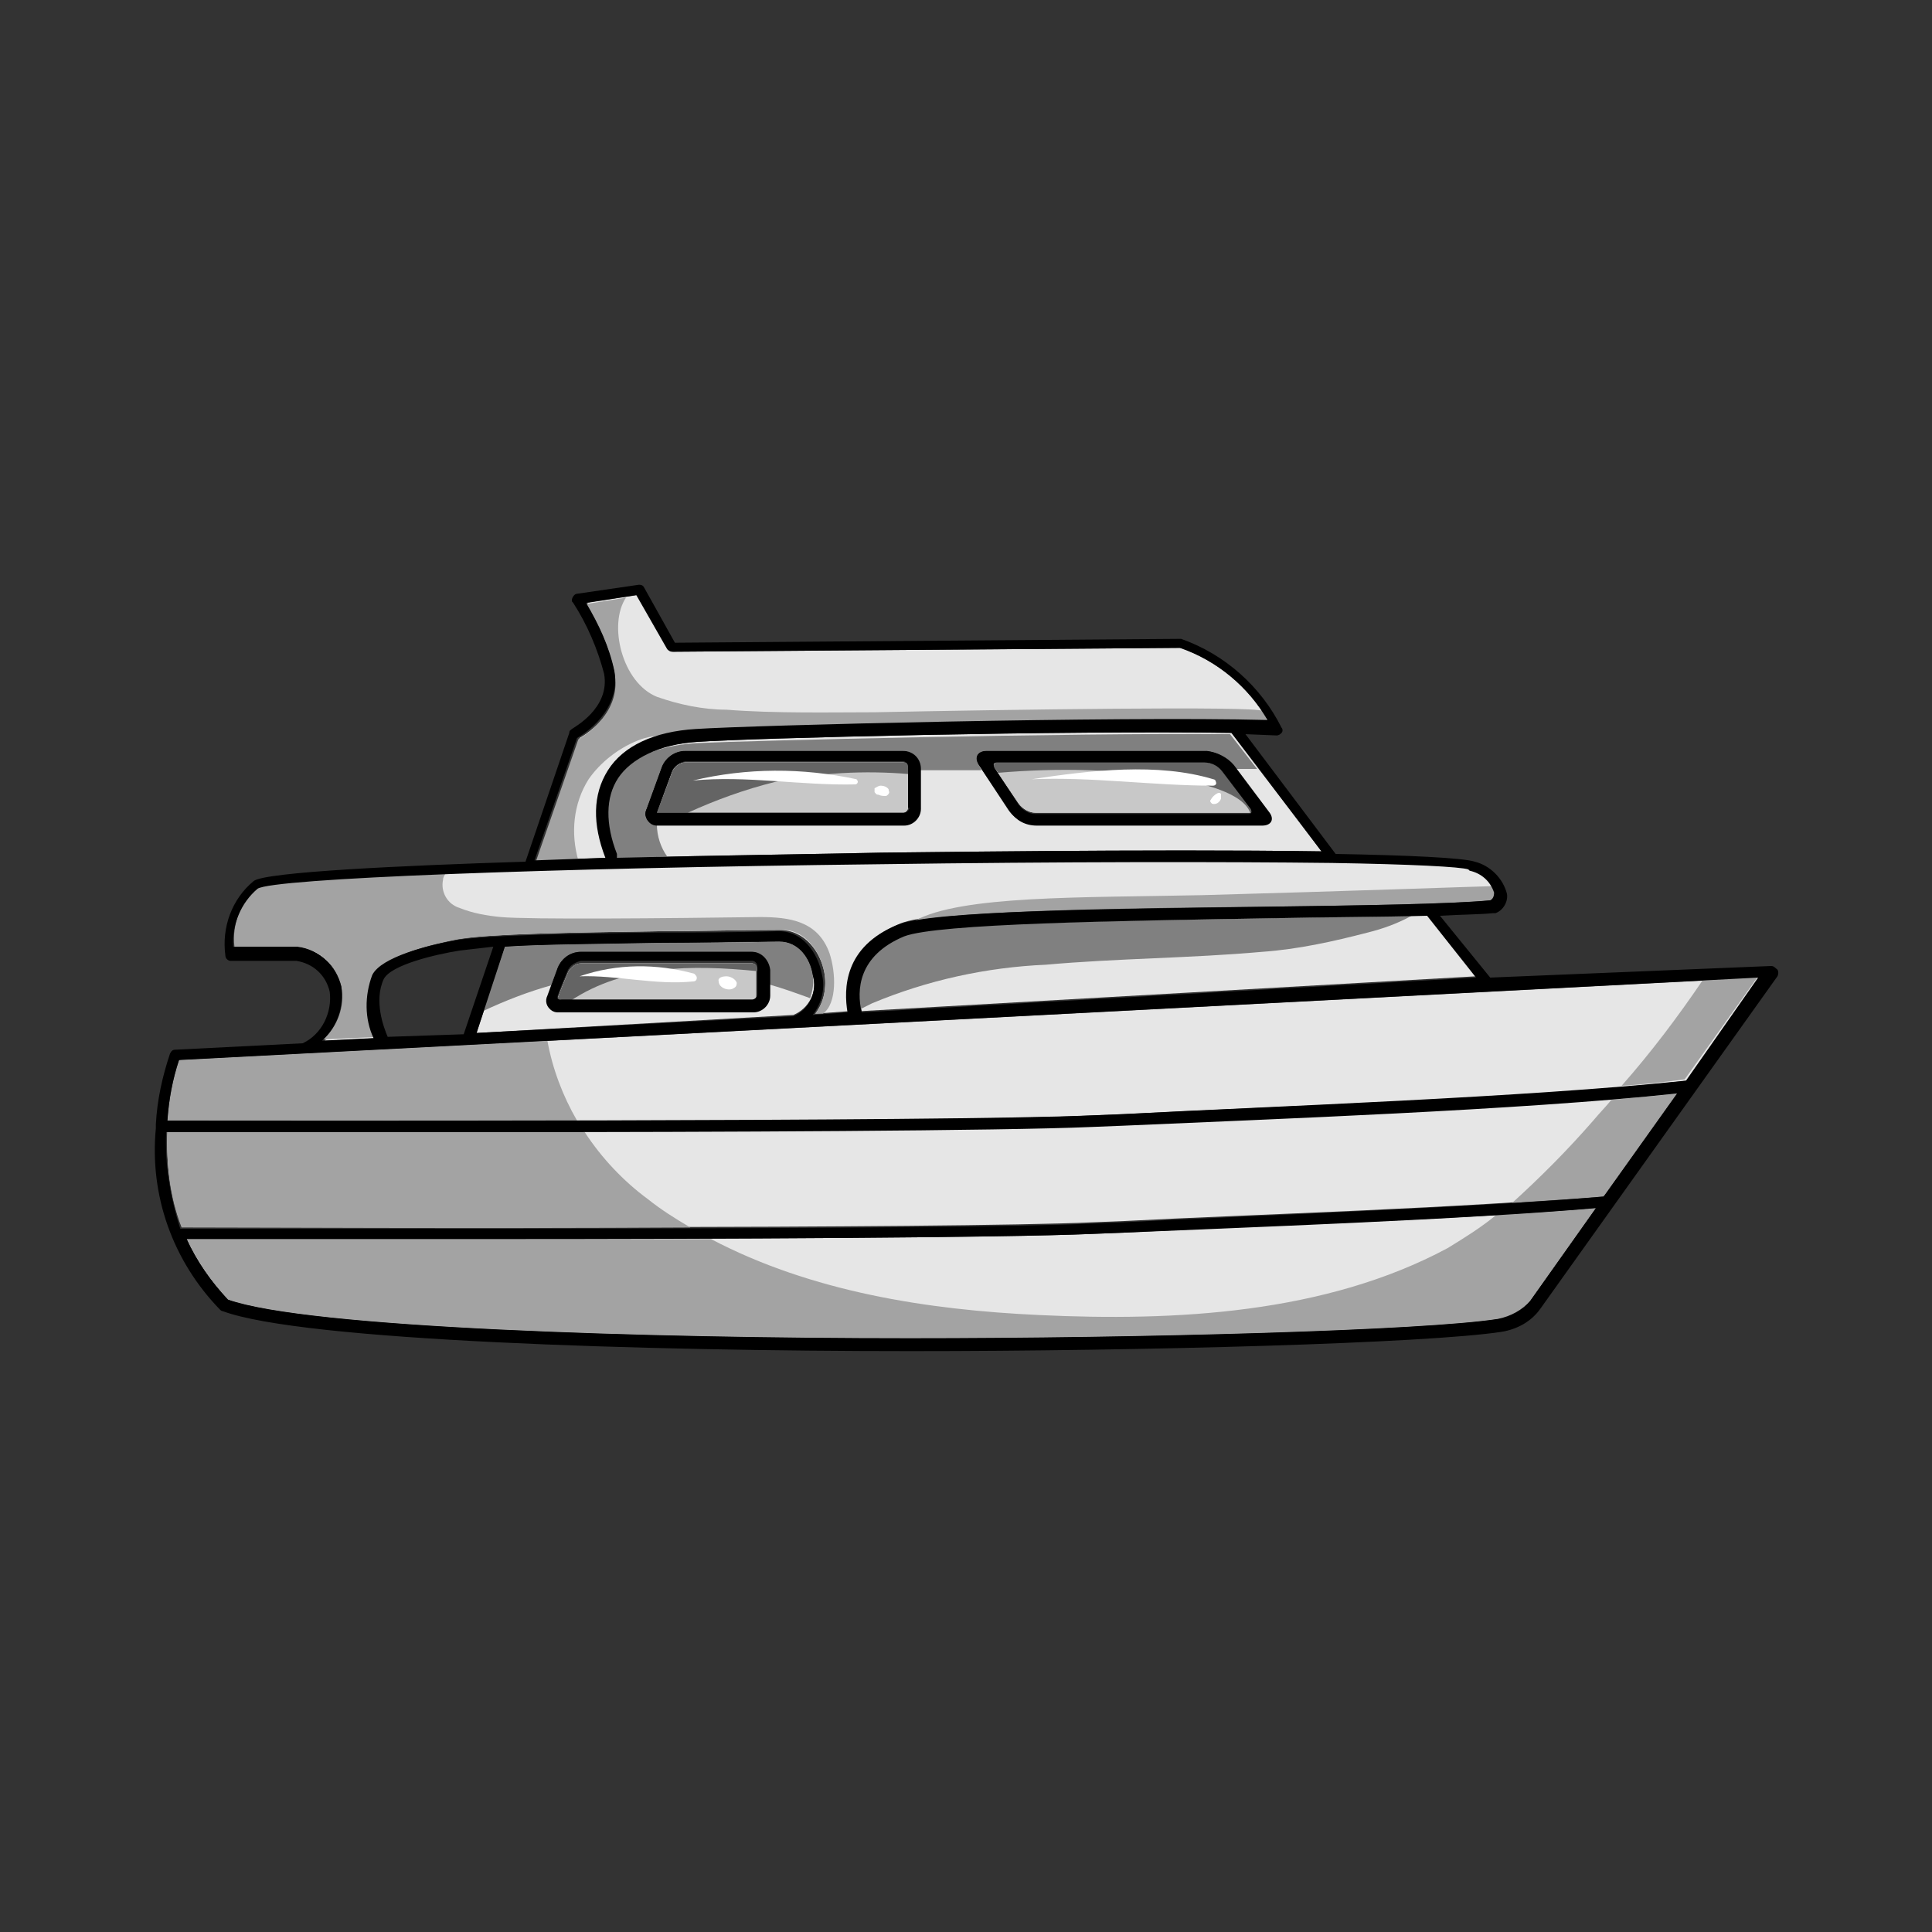
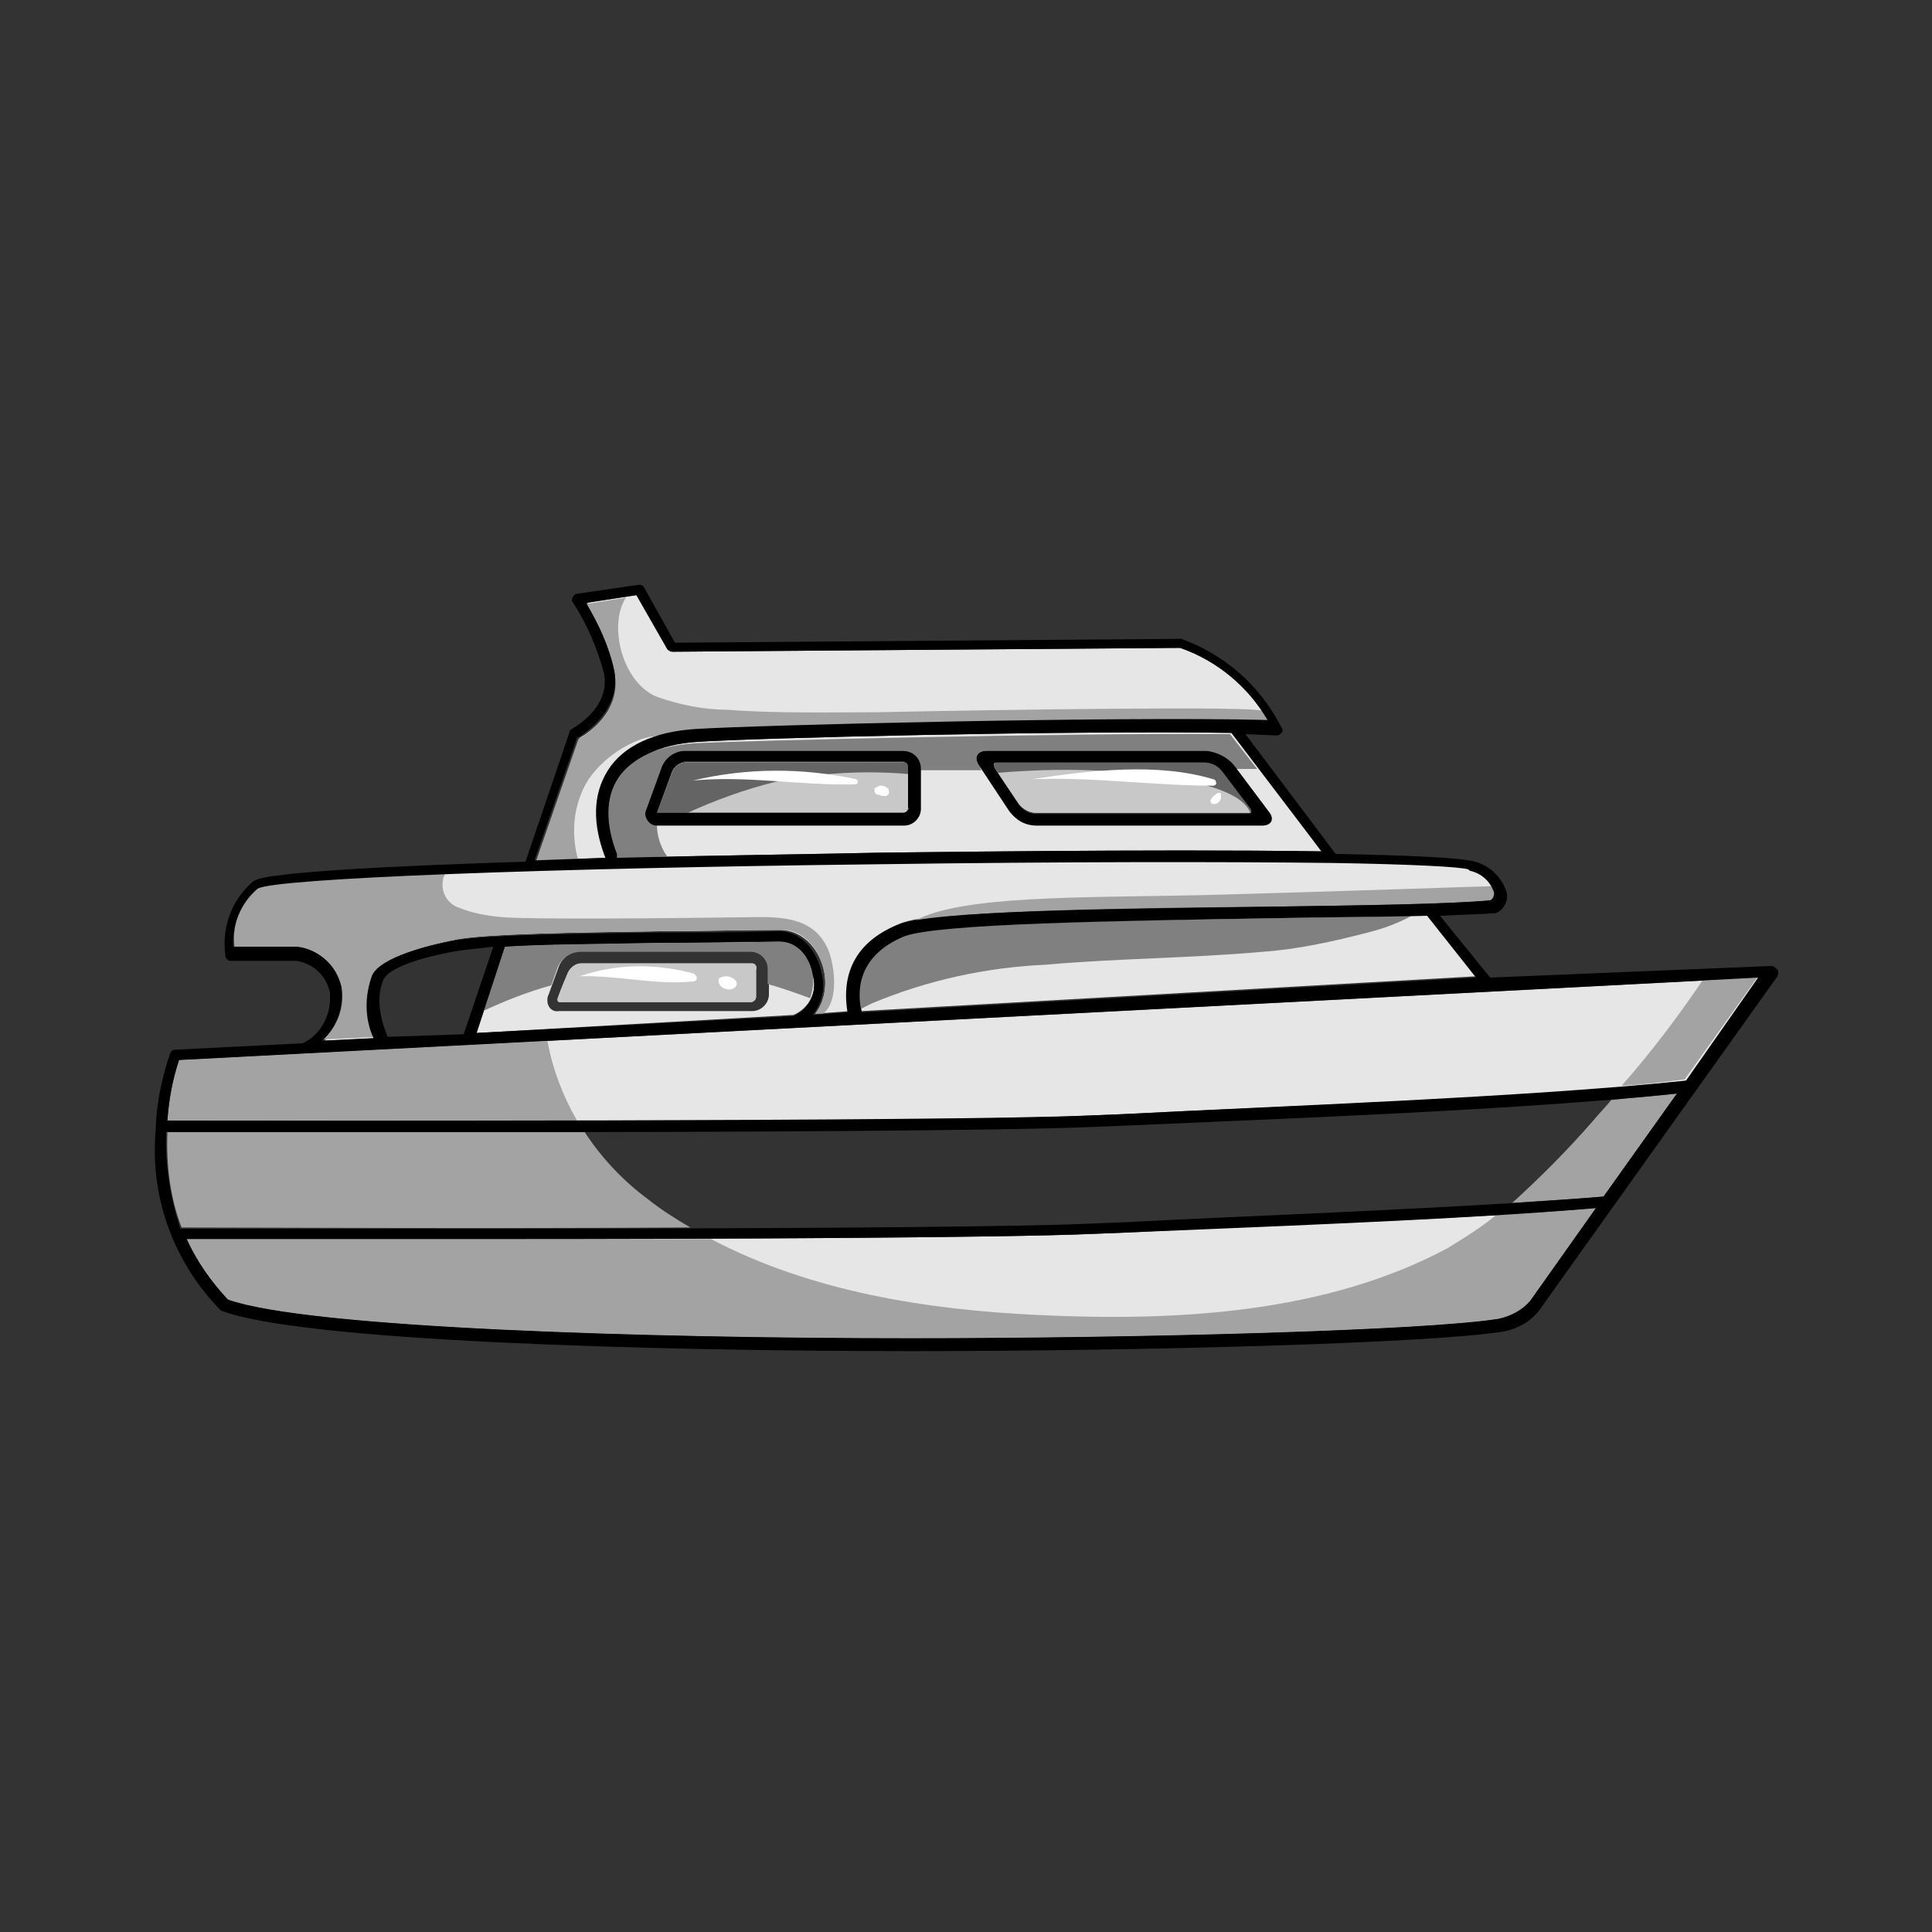
<svg xmlns="http://www.w3.org/2000/svg" version="1.1" id="Capa_1" x="0px" y="0px" viewBox="0 0 150 150" style="enable-background:new 0 0 150 150;" xml:space="preserve">
  <rect x="0" y="0" width="150" height="150" fill="#333333" stroke="none" />
  <style type="text/css"> .st0{fill:#E6E6E6;} .st1{fill:#A3A3A3;} .st2{fill:#C8C8C8;} .st3{fill:#808080;} .st4{fill:#646464;} .st5{fill:#FFFFFF;} </style>
  <title>yate-gris</title>
  <g id="_Grupo_">
    <path id="_Trazado_" class="st0" d="M13,87c5.7,0,60.4,0.2,71.8-0.4l2.5-0.1c11.4-0.6,31.3-1.2,43.7-2.6l5.7-8L14,82.3 C13.5,83.8,13.2,85.4,13,87z" />
    <path id="_Trazado_2" class="st0" d="M87.3,95.7l-2.5,0.1c-6.9,0.3-29,0.4-46.5,0.4c-9.7,0-20.2,0-23.8,0c0.8,1.7,1.9,3.3,3.2,4.7 c6.2,2.2,32.5,3,52.9,3l0,0c18.1,0,39.9-0.6,45.7-1.5c1-0.1,1.8-0.6,2.5-1.4l5.1-7.2C113.4,94.7,96.5,95.2,87.3,95.7z" />
    <path id="_Trazado_3" class="st0" d="M58.4,74.8H45.1c-0.4,0-0.8,0.3-1,0.7c0,0-0.6,1.4-0.8,2c-0.1,0.4,0.3,0.3,0.3,0.3h14.7 c0.2,0,0.4-0.2,0.4-0.4v-2.1C58.8,75,58.6,74.8,58.4,74.8z" />
    <path id="_Trazado_4" class="st0" d="M79.1,62.4c0.3,0.4,0.8,0.7,1.3,0.7H97c0.2,0,0.3-0.2,0.2-0.4L95,59.9 c-0.4-0.4-0.9-0.7-1.4-0.7H77.4c-0.2,0-0.3,0.2-0.2,0.4L79.1,62.4z" />
    <path id="_Trazado_compuesto_" class="st0" d="M54.1,57.6c-2.9,0.2-5.1,1.1-6.1,2.8s-1,3.6-0.1,5.9c0,0.1,0,0.2,0,0.3 c8.2-0.2,16.3-0.3,20.5-0.4c1.2,0,20.9-0.3,34.2-0.1l-6.9-9.2C82.8,56.7,58.4,57.3,54.1,57.6z M71.4,62.7c0,0.7-0.6,1.3-1.3,1.3 H51.1c-0.5,0.1-0.9-0.3-1-0.7c0-0.2,0-0.4,0.1-0.5l1.2-3.3c0.3-0.7,1-1.2,1.8-1.2h16.9c0.7,0,1.3,0.6,1.3,1.3c0,0,0,0,0,0 L71.4,62.7z M95.6,59.3l2.7,3.6c0.4,0.6,0.2,1.1-0.5,1.1H80.4c-0.8,0-1.6-0.4-2.1-1.1L76,59.4c-0.4-0.6-0.1-1.1,0.6-1.1h16.9 C94.4,58.3,95.1,58.7,95.6,59.3L95.6,59.3z" />
    <path id="_Trazado_5" class="st0" d="M70.1,59.2H53.2c-0.4,0-0.8,0.3-1,0.7L51,63.1l0,0h19.1c0.2,0,0.4-0.2,0.4-0.4v-3.1 C70.6,59.4,70.4,59.2,70.1,59.2C70.2,59.2,70.2,59.2,70.1,59.2z" />
-     <path id="_Trazado_6" class="st0" d="M84.8,94.9l2.5-0.1c9.5-0.5,26.7-1,37.3-2l5.7-8c-12.2,1.3-31.8,2-43,2.5l-2.5,0.1 c-6.9,0.3-29,0.4-46.5,0.4c-11.5,0-23.2,0-25.3,0c-0.1,2.5,0.2,5.1,1.1,7.4C23.4,95.3,73.9,95.4,84.8,94.9z" />
    <path id="_Trazado_compuesto_2" class="st0" d="M63.1,75.7c-0.2-1.3-1.1-2.6-2.6-2.6c-3.2,0.1-6.4,0.1-9.4,0.1 c-4.6,0.1-8.8,0.1-11.9,0.3L37,80.2l24.6-1.4C62.8,78.3,63.5,77,63.1,75.7z M59.7,77.2c0,0.7-0.6,1.3-1.3,1.3h-15 c-0.5,0.1-0.9-0.3-0.9-0.8c0-0.2,0-0.3,0.1-0.5l0.8-2.2c0.3-0.7,1-1.2,1.8-1.2h13.2c0.7,0,1.3,0.6,1.3,1.3L59.7,77.2z" />
    <path id="_Trazado_7" class="st0" d="M70.2,72.6c-3.6,1.5-3.7,4.2-3.3,5.9l47.7-2.7l-3.9-4.9c-3.5,0.1-7.9,0.2-12.5,0.2 C86.9,71.5,72.7,71.6,70.2,72.6z" />
    <path id="_Trazado_8" class="st0" d="M29.1,75.6c0.7-1.4,4.3-2.3,6.5-2.7c2.5-0.4,8.5-0.5,15.5-0.6c3,0,6.2-0.1,9.4-0.1 c2,0,3.2,1.7,3.5,3.3c0.2,1.1,0,2.3-0.7,3.2l2.7-0.2c-0.4-1.8-0.3-5.1,3.9-6.8c2.7-1.1,15.7-1.3,28.4-1.4 c7.4-0.1,14.4-0.2,17.6-0.5c0.2-0.1,0.4-0.3,0.3-0.6c-0.3-0.9-1-1.5-1.9-1.7c-0.1,0-0.1,0-0.1-0.1c-0.5-0.2-4.4-0.4-10.6-0.5h0 c-8.5-0.1-21.1-0.1-35.3,0.1c-25.8,0.4-46.9,1.1-48.2,2c-1.3,1.1-2,2.8-1.8,4.6h4.9c1.7,0.2,3,1.4,3.4,3.1c0.3,1.5-0.3,3.1-1.4,4.1 l4.2-0.2C28.5,79,28.5,77.2,29.1,75.6z" />
    <path id="_Trazado_9" class="st0" d="M47.3,59.9c1.2-1.9,3.6-3,6.8-3.2c4.6-0.3,32.6-1,44.4-0.7c-1.5-2.6-4-4.7-6.8-5.7l-39.4,0.3 l0,0c-0.2,0-0.3-0.1-0.4-0.2l-2.4-4.2l-3.9,0.6c1,1.6,1.8,3.4,2.2,5.3c0.6,3-2.1,4.8-2.8,5.2l-3.3,9.5l5.5-0.2 C46,64,46.1,61.7,47.3,59.9z" />
    <path id="_Trazado_10" class="st1" d="M42.5,80.8l-28.6,1.5c-0.5,1.5-0.8,3.1-0.9,4.7c2.7,0,16.7,0.1,31.8,0 C43.7,85.1,42.9,83,42.5,80.8z" />
    <path id="_Trazado_11" class="st1" d="M132.2,76.1c-1.9,2.8-4,5.6-6.3,8.2c1.7-0.1,3.4-0.3,4.9-0.5l5.7-8L132.2,76.1z" />
    <path id="_Trazado_12" class="st1" d="M112.4,96.9c-9.5,5.1-21.2,5.7-31.7,5.2c-8.7-0.4-17.7-1.8-25.5-5.9c-5.7,0-11.5,0-16.9,0 c-9.7,0-20.2,0-23.8,0c0.8,1.7,1.9,3.3,3.2,4.7c6.2,2.2,32.5,3,52.9,3l0,0c18.1,0,39.9-0.6,45.7-1.5c1-0.1,1.8-0.6,2.5-1.4l5.1-7.2 c-2.3,0.2-4.9,0.4-7.7,0.5C115,95.3,113.7,96.1,112.4,96.9z" />
    <path id="_Trazado_13" class="st2" d="M58.4,74.8H45.1c-0.4,0-0.8,0.3-1,0.7c0,0-0.6,1.4-0.8,2c-0.1,0.4,0.3,0.3,0.3,0.3h14.7 c0.2,0,0.4-0.2,0.4-0.4v-2.1C58.8,75,58.6,74.8,58.4,74.8z" />
    <path id="_Trazado_14" class="st2" d="M79.1,62.4c0.3,0.4,0.8,0.7,1.3,0.7H97c0.2,0,0.3-0.2,0.2-0.4L95,59.9 c-0.4-0.4-0.9-0.7-1.4-0.7H77.4c-0.2,0-0.3,0.2-0.2,0.4L79.1,62.4z" />
    <path id="_Trazado_15" class="st3" d="M51.8,66.5c-0.5-0.7-0.8-1.6-0.8-2.5c-0.5,0-0.9-0.3-0.9-0.8c0-0.1,0-0.3,0.1-0.4l1.2-3.3 c0.3-0.7,1-1.2,1.8-1.2h16.9c0.7,0,1.3,0.6,1.3,1.3c0,0,0,0,0,0v0.2h4.8L76,59.4c-0.4-0.6-0.1-1.1,0.6-1.1h16.9 c0.8,0,1.6,0.4,2.1,1.1l0.2,0.3h1.8l-2.1-2.7c-12.9-0.1-37.3,0.5-41.5,0.7c-2.9,0.2-5.1,1.1-6.1,2.8s-1,3.6-0.1,5.9 c0,0.1,0,0.2,0,0.3L51.8,66.5z" />
    <path id="_Trazado_16" class="st2" d="M70.1,59.2H53.2c-0.4,0-0.8,0.3-1,0.7L51,63.1l0,0h19.1c0.2,0,0.4-0.2,0.4-0.4v-3.1 C70.6,59.4,70.4,59.2,70.1,59.2C70.2,59.2,70.2,59.2,70.1,59.2z" />
-     <path id="_Trazado_17" class="st4" d="M43.6,77.7h0.7c4.2-2.8,9.5-2.8,14.5-2.3v-0.2c0-0.2-0.2-0.4-0.4-0.4H45.1 c-0.4,0-0.8,0.3-1,0.7c0,0-0.6,1.4-0.8,2C43.2,77.8,43.6,77.7,43.6,77.7z" />
    <path id="_Trazado_18" class="st4" d="M97.2,62.8L95,59.9c-0.4-0.4-0.9-0.7-1.4-0.7H77.4c-0.2,0-0.3,0.2-0.2,0.4l0.3,0.4 c4.7-0.4,9.4-0.3,14.1,0.5c1.5,0.3,5,1,5.5,2.7C97.2,63.1,97.3,63,97.2,62.8z" />
    <path id="_Trazado_19" class="st4" d="M60.2,60.7c3.4-0.7,6.9-0.9,10.4-0.6v-0.5c0-0.2-0.2-0.4-0.4-0.4H53.2c-0.4,0-0.8,0.3-1,0.7 L51,63.1l0,0h2.4C55.6,62.1,57.8,61.3,60.2,60.7z" />
    <path id="_Trazado_20" class="st1" d="M50.3,93.1c-1.9-1.4-3.6-3.2-4.9-5.2h-7.1c-11.5,0-23.2,0-25.3,0c-0.1,2.5,0.2,5.1,1.1,7.4 c5.1,0,22.8,0.1,39.5,0C52.4,94.6,51.3,93.9,50.3,93.1z" />
    <path id="_Trazado_21" class="st1" d="M123.7,87c-2,2.3-4.1,4.4-6.3,6.4c2.6-0.2,5-0.3,7.1-0.5l5.7-8c-1.6,0.2-3.3,0.3-5.1,0.5 C124.7,85.9,124.2,86.4,123.7,87z" />
    <path id="_Trazado_22" class="st3" d="M42.8,76.5l0.5-1.4c0.3-0.7,1-1.2,1.8-1.2h13.2c0.7,0,1.3,0.6,1.3,1.3v1.2 c1.1,0.3,2.2,0.7,3.3,1.1c0.2-0.6,0.3-1.2,0.2-1.8c-0.2-1.3-1.1-2.6-2.6-2.6c-3.2,0.1-6.4,0.1-9.4,0.1c-4.6,0.1-8.8,0.1-11.9,0.3 l-1.7,5C39.2,77.7,41,77,42.8,76.5z" />
    <path id="_Trazado_23" class="st3" d="M67.7,77.9c4.3-1.8,8.9-2.8,13.5-3c5.6-0.5,11.2-0.5,16.8-1c2.8-0.2,5.5-0.8,8.2-1.5 c1.2-0.3,2.3-0.7,3.4-1.3c-3.3,0.1-7.3,0.1-11.5,0.2c-11.4,0.2-25.5,0.3-28,1.4c-3.5,1.4-3.6,4-3.4,5.7L67.7,77.9z" />
    <path id="_Trazado_24" class="st1" d="M115.9,68.8c-0.5,0-11.5,0.4-22.6,0.7c-9.3,0.2-18.7,0-22.3,2c4.2-0.8,15.9-1,27.2-1.1 c7.4-0.1,14.4-0.2,17.6-0.5c0.2-0.1,0.4-0.3,0.3-0.6C116.1,69.1,116,68.9,115.9,68.8z" />
    <path id="_Trazado_25" class="st1" d="M64,75.5c0.2,1.1,0,2.3-0.7,3.2h0.6c1.1-0.8,1-3.2,0.5-4.7c-0.9-2.5-3.1-2.8-5.4-2.8 c-7.1,0.1-18,0.2-20.1,0c-1.1-0.1-2.2-0.3-3.2-0.7c-1-0.3-1.5-1.3-1.3-2.2c0-0.2,0.1-0.3,0.2-0.5c-8.5,0.3-14,0.7-14.6,1.1 c-1.3,1.1-2,2.8-1.8,4.6h4.9c1.7,0.2,3,1.4,3.4,3.1c0.3,1.5-0.3,3.1-1.4,4.1l4.2-0.2c-0.7-1.6-0.8-3.3-0.1-4.9 c0.7-1.4,4.3-2.3,6.5-2.7c2.5-0.4,8.5-0.5,15.5-0.6c3,0,6.2-0.1,9.4-0.1C62.5,72.1,63.7,73.9,64,75.5z" />
    <path id="_Trazado_26" class="st1" d="M67.9,55.3c-3.2,0-7.8,0.1-11.5-0.2c-1.8,0-3.7-0.4-5.4-1c-2.7-1.1-3.8-5.6-2.4-7.7l-3.1,0.5 c1,1.6,1.8,3.4,2.2,5.3c0.6,3-2.1,4.8-2.8,5.2l-3.3,9.5l3.3-0.1c-0.6-2.1-0.4-4.4,0.8-6.3c0.9-1.3,2.3-2.4,3.8-3 c0.7-0.3,1.5-0.4,2.2-0.4c0.8-0.2,1.6-0.3,2.4-0.3c4.6-0.3,32.6-1,44.4-0.7c-0.2-0.3-0.3-0.6-0.5-0.9 C97.7,54.8,77.7,55.1,67.9,55.3z" />
    <path id="_Trazado_compuesto_3" d="M137.5,75l-21.8,0.9l-3.9-4.8c1.7-0.1,3.1-0.1,4.1-0.2c0.1,0,0.1,0,0.2,0c0.6-0.2,1-0.9,0.9-1.5 c-0.3-1.2-1.3-2.2-2.5-2.5c-0.9-0.3-5.2-0.5-10.8-0.6l-7-9.3l2.4,0.1c0.2,0,0.3-0.1,0.4-0.2c0.1-0.1,0.1-0.3,0-0.4 c-1.6-3.2-4.4-5.7-7.8-6.9h-0.1l-39.2,0.3L50,45.6c-0.1-0.2-0.3-0.2-0.4-0.2l-4.8,0.7c-0.2,0-0.4,0.3-0.4,0.5c0,0.1,0,0.1,0.1,0.2 c1.1,1.7,1.9,3.6,2.4,5.5c0.5,2.7-2.4,4.2-2.5,4.3c-0.1,0.1-0.2,0.1-0.2,0.3l-3.4,10c-9.6,0.3-20.2,0.8-21.1,1.5 c-1.7,1.4-2.5,3.6-2.2,5.8c0,0.2,0.2,0.4,0.4,0.4H23c1.3,0.2,2.3,1.1,2.6,2.4c0.2,1.6-0.6,3.3-2.1,4l-9.9,0.5 c-0.2,0-0.3,0.1-0.4,0.3c-0.6,1.8-1,3.6-1.1,5.5c0,0.1,0,0.1,0,0.2c0,0,0,0.1,0,0.1c-0.5,5.2,1.3,10.3,5,14.1c0,0,0.1,0.1,0.2,0.1 c6.2,2.3,32.7,3.1,53.4,3.1l0,0c18.1,0,40-0.6,45.9-1.5c1.2-0.2,2.3-0.8,3-1.8l18.4-25.8c0.1-0.2,0.1-0.5-0.1-0.6 C137.7,75,137.6,75,137.5,75z M114.6,75.9l-47.7,2.7c-0.4-1.7-0.3-4.4,3.3-5.9c2.6-1,16.7-1.2,28.1-1.4c4.6-0.1,9-0.1,12.5-0.2 L114.6,75.9z M102.6,66.1c-13.3-0.2-33,0.1-34.2,0.1c-4.2,0.1-12.2,0.2-20.5,0.4c0-0.1,0-0.2,0-0.3C47,64,47,61.9,48,60.4 c1-1.5,3.2-2.6,6.1-2.8c4.2-0.3,28.6-0.9,41.5-0.7L102.6,66.1z M44.8,57.3c0.7-0.4,3.4-2.2,2.9-5.2c-0.4-1.9-1.2-3.6-2.2-5.3 l3.9-0.6l2.4,4.2c0.1,0.1,0.2,0.2,0.4,0.2l0,0l39.4-0.3c2.9,1,5.3,3,6.8,5.6c-11.8-0.3-39.8,0.4-44.4,0.7c-3.2,0.2-5.6,1.3-6.8,3.2 S46,64,47,66.6l-5.5,0.2L44.8,57.3z M26.5,76.6c-0.4-1.6-1.7-2.9-3.4-3.1h-5C18,71.8,18.7,70.1,20,69c1.2-0.8,22.4-1.6,48.2-1.9 c14.1-0.2,26.8-0.2,35.2-0.1h0c6.2,0.1,10,0.3,10.6,0.5c0,0,0.1,0.1,0.1,0.1c0.9,0.2,1.6,0.8,1.9,1.7c0,0.3-0.1,0.5-0.3,0.6 c-3.2,0.3-10.2,0.4-17.6,0.5c-12.6,0.2-25.7,0.3-28.4,1.4c-4.2,1.7-4.2,5-3.9,6.8l-2.7,0.2c0.7-0.9,1-2.1,0.7-3.2 c-0.3-1.6-1.5-3.4-3.5-3.3c-3.2,0.1-6.4,0.1-9.4,0.1c-7,0.1-13.1,0.2-15.5,0.6c-2.2,0.4-5.8,1.3-6.5,2.7c-0.6,1.6-0.6,3.4,0.1,4.9 L25,80.8C26.2,79.7,26.7,78.2,26.5,76.6z M30.1,80.5c-0.3-0.7-1.1-2.8-0.3-4.5c0.6-1.1,4-1.9,5.9-2.2c0.9-0.1,1.7-0.2,2.6-0.3 L36,80.3L30.1,80.5z M39.2,73.5c3-0.2,7.2-0.2,11.9-0.3c3.1,0,6.2-0.1,9.4-0.1c1.5,0,2.4,1.3,2.6,2.6c0.4,1.3-0.3,2.7-1.5,3.2 L37,80.2L39.2,73.5z M12.9,87.9c2.1,0,13.9,0,25.3,0c17.5,0,39.6-0.1,46.5-0.4l2.5-0.1c11.2-0.5,30.8-1.2,43-2.5l-5.7,8 c-10.7,0.9-27.9,1.5-37.3,2l-2.5,0.1c-10.9,0.5-61.4,0.4-70.7,0.4C13.2,92.9,12.8,90.4,12.9,87.9z M118.8,101 c-0.6,0.7-1.5,1.2-2.5,1.4c-5.8,0.9-27.6,1.5-45.7,1.5l0,0c-20.5,0-46.7-0.8-52.9-3c-1.3-1.4-2.4-2.9-3.2-4.7c3.6,0,14.2,0,23.8,0 c17.5,0,39.6-0.1,46.5-0.4l2.5-0.1c9.3-0.4,26.1-1,36.6-1.9L118.8,101z M130.9,83.9c-12.4,1.3-32.3,2-43.7,2.6l-2.5,0.1 C73.4,87.1,18.7,87,13,87c0.1-1.6,0.4-3.2,0.9-4.7l122.6-6.4L130.9,83.9z" />
-     <path id="_Trazado_compuesto_4" d="M58.4,73.9H45.1c-0.8,0-1.5,0.5-1.8,1.2l-0.8,2.2c-0.2,0.4-0.1,0.9,0.4,1.2 c0.2,0.1,0.3,0.1,0.5,0.1h15.1c0.7,0,1.3-0.6,1.3-1.3v-2C59.7,74.5,59.1,73.9,58.4,73.9z M58.8,77.2c0,0.2-0.2,0.4-0.4,0.4H43.6 c0,0-0.4,0.1-0.3-0.3c0.2-0.6,0.8-2,0.8-2c0.2-0.4,0.6-0.6,1-0.7h13.3c0.2,0,0.4,0.2,0.4,0.4V77.2z" />
    <path id="_Trazado_compuesto_5" d="M70.1,58.3H53.2c-0.8,0-1.5,0.5-1.8,1.2l-1.2,3.3c-0.2,0.4-0.1,0.9,0.4,1.2 c0.2,0.1,0.3,0.1,0.5,0.1h19.1c0.7,0,1.3-0.6,1.3-1.3v-3.1C71.5,58.9,70.9,58.3,70.1,58.3z M70.6,62.7c0,0.2-0.2,0.4-0.4,0.4H51 l0,0l1.2-3.3c0.2-0.4,0.6-0.6,1-0.7h16.9c0.2,0,0.4,0.2,0.4,0.4V62.7z" />
    <path id="_Trazado_compuesto_6" d="M76,59.4l2.4,3.6c0.5,0.7,1.2,1.1,2.1,1.1h17.5c0.7,0,1-0.5,0.5-1.1l-2.7-3.6 c-0.5-0.6-1.3-1-2.1-1.1H76.6C75.9,58.3,75.6,58.8,76,59.4z M77.4,59.2h16.1c0.6,0,1.1,0.3,1.4,0.7l2.2,2.9 c0.1,0.2,0.1,0.4-0.2,0.4H80.4c-0.5,0-1-0.3-1.3-0.7l-1.9-2.9C77.1,59.3,77.1,59.2,77.4,59.2L77.4,59.2z" />
    <g id="_Grupo_2">
      <path id="_Trazado_27" class="st5" d="M53.8,60.6c4.2-0.4,8.4,0.4,12.6,0.3c0.1,0,0.2-0.1,0.2-0.2c0-0.1-0.1-0.2-0.1-0.2 C62.3,59.6,58,59.6,53.8,60.6L53.8,60.6L53.8,60.6z" />
    </g>
    <g id="_Grupo_3">
      <path id="_Trazado_28" class="st5" d="M67.9,61.5c0.1,0.1,0.1,0.2,0.3,0.2c0.2,0.1,0.4,0.1,0.6,0.1c0.2-0.1,0.3-0.3,0.2-0.4 c0,0,0-0.1,0-0.1c-0.1-0.2-0.4-0.3-0.6-0.3c-0.2,0-0.3,0.1-0.5,0.2C67.9,61.3,67.9,61.4,67.9,61.5C67.9,61.5,67.9,61.5,67.9,61.5 L67.9,61.5z" />
    </g>
    <g id="_Grupo_4">
      <path id="_Trazado_29" class="st5" d="M80.1,60.5c4.7-0.2,9.4,0.5,14.1,0.5c0.1,0,0.3-0.1,0.2-0.3c0-0.1-0.1-0.2-0.2-0.2 C89.9,59.2,84.7,59.8,80.1,60.5L80.1,60.5L80.1,60.5z" />
    </g>
    <g id="_Grupo_5">
      <path id="_Trazado_30" class="st5" d="M94.5,61.6c-0.2,0.1-0.4,0.3-0.5,0.5c-0.1,0.1,0,0.2,0.1,0.3c0,0,0,0,0,0 c0.3,0.1,0.6-0.1,0.7-0.4c0-0.1,0-0.2,0-0.3C94.8,61.6,94.7,61.5,94.5,61.6C94.5,61.6,94.5,61.6,94.5,61.6z" />
    </g>
    <g id="_Grupo_6">
      <path id="_Trazado_31" class="st5" d="M45,75.8c2.9-0.1,5.9,0.7,8.8,0.4c0.2,0,0.3-0.1,0.3-0.3c0-0.1-0.1-0.2-0.2-0.3 C51,74.8,47.9,74.8,45,75.8L45,75.8L45,75.8z" />
    </g>
    <g id="_Grupo_7">
      <path id="_Trazado_32" class="st5" d="M55.8,76.2c0,0.5,0.8,0.8,1.2,0.5c0.2-0.1,0.2-0.3,0.2-0.4c-0.1-0.3-0.5-0.5-0.8-0.5 C56.1,75.8,55.7,75.9,55.8,76.2L55.8,76.2z" />
    </g>
  </g>
</svg>